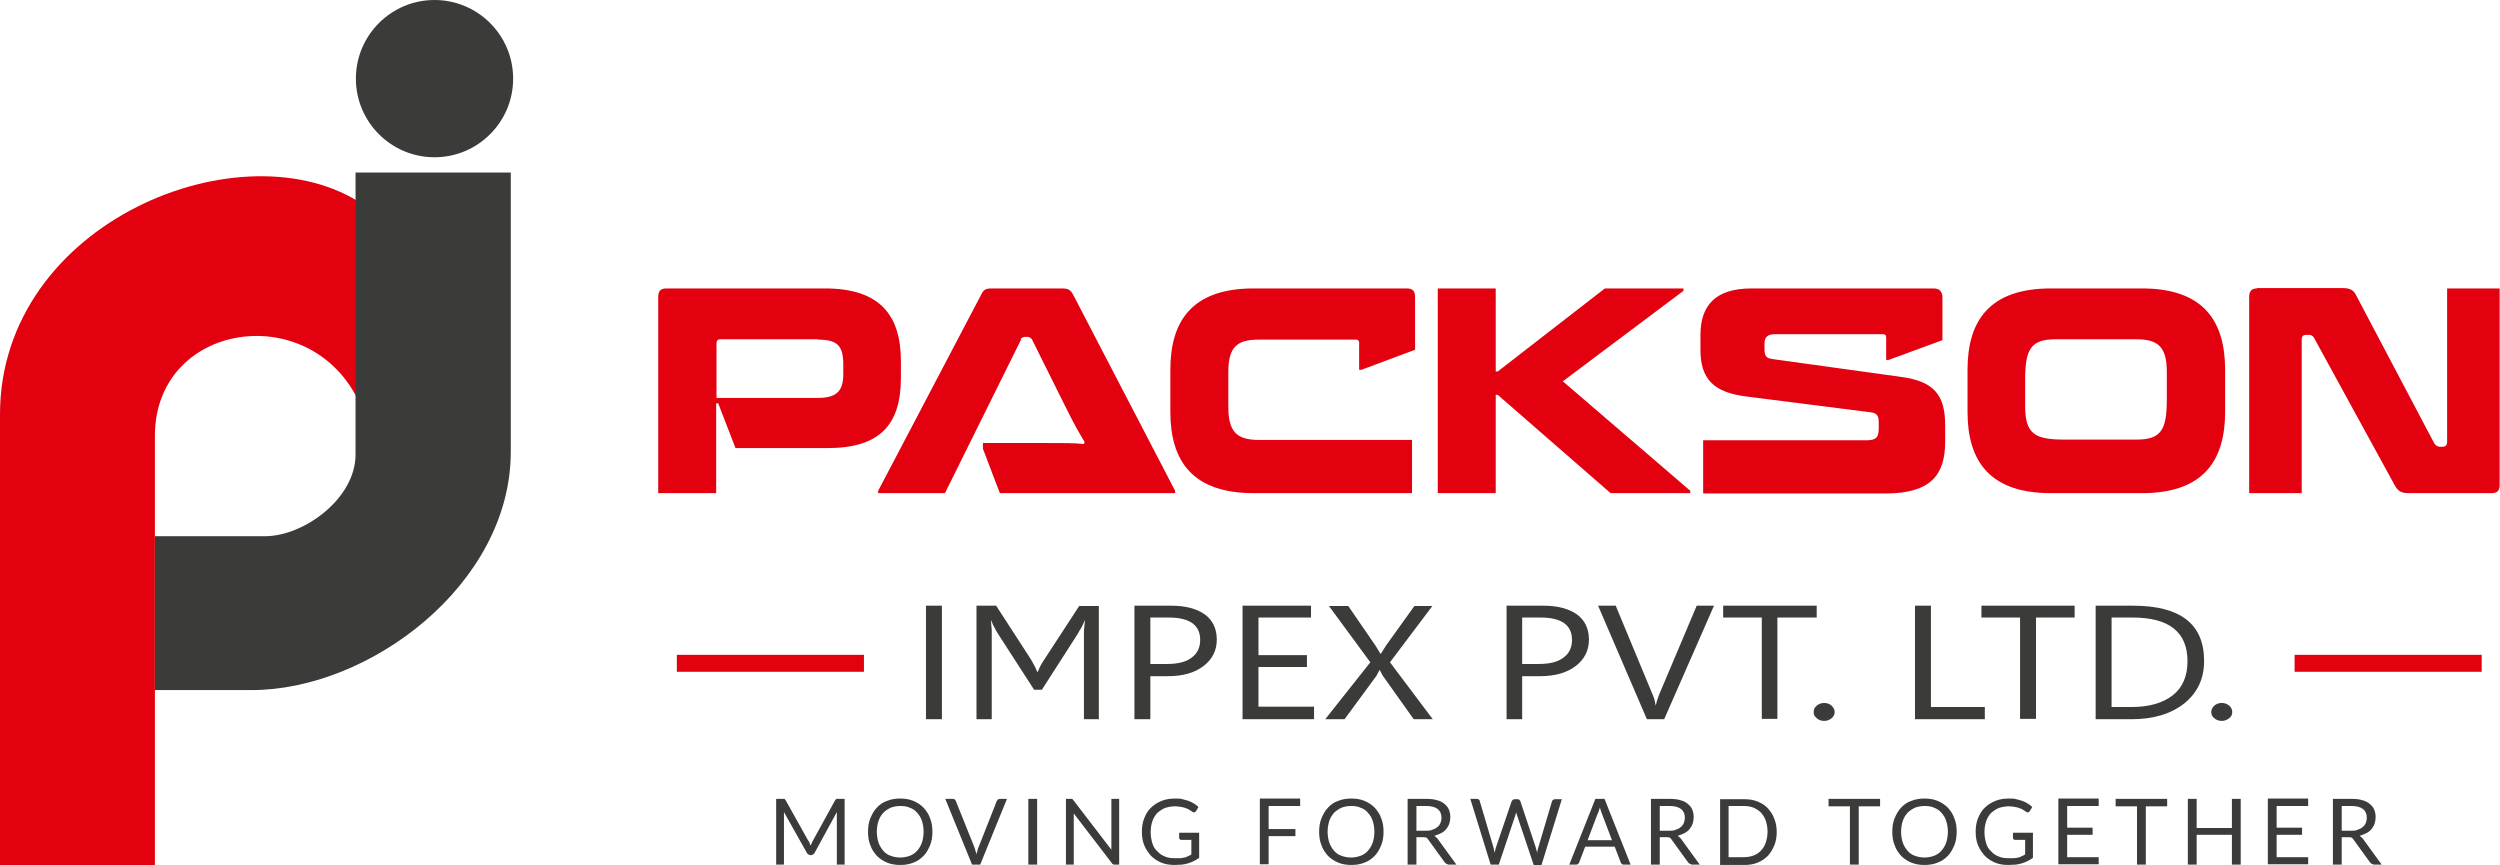
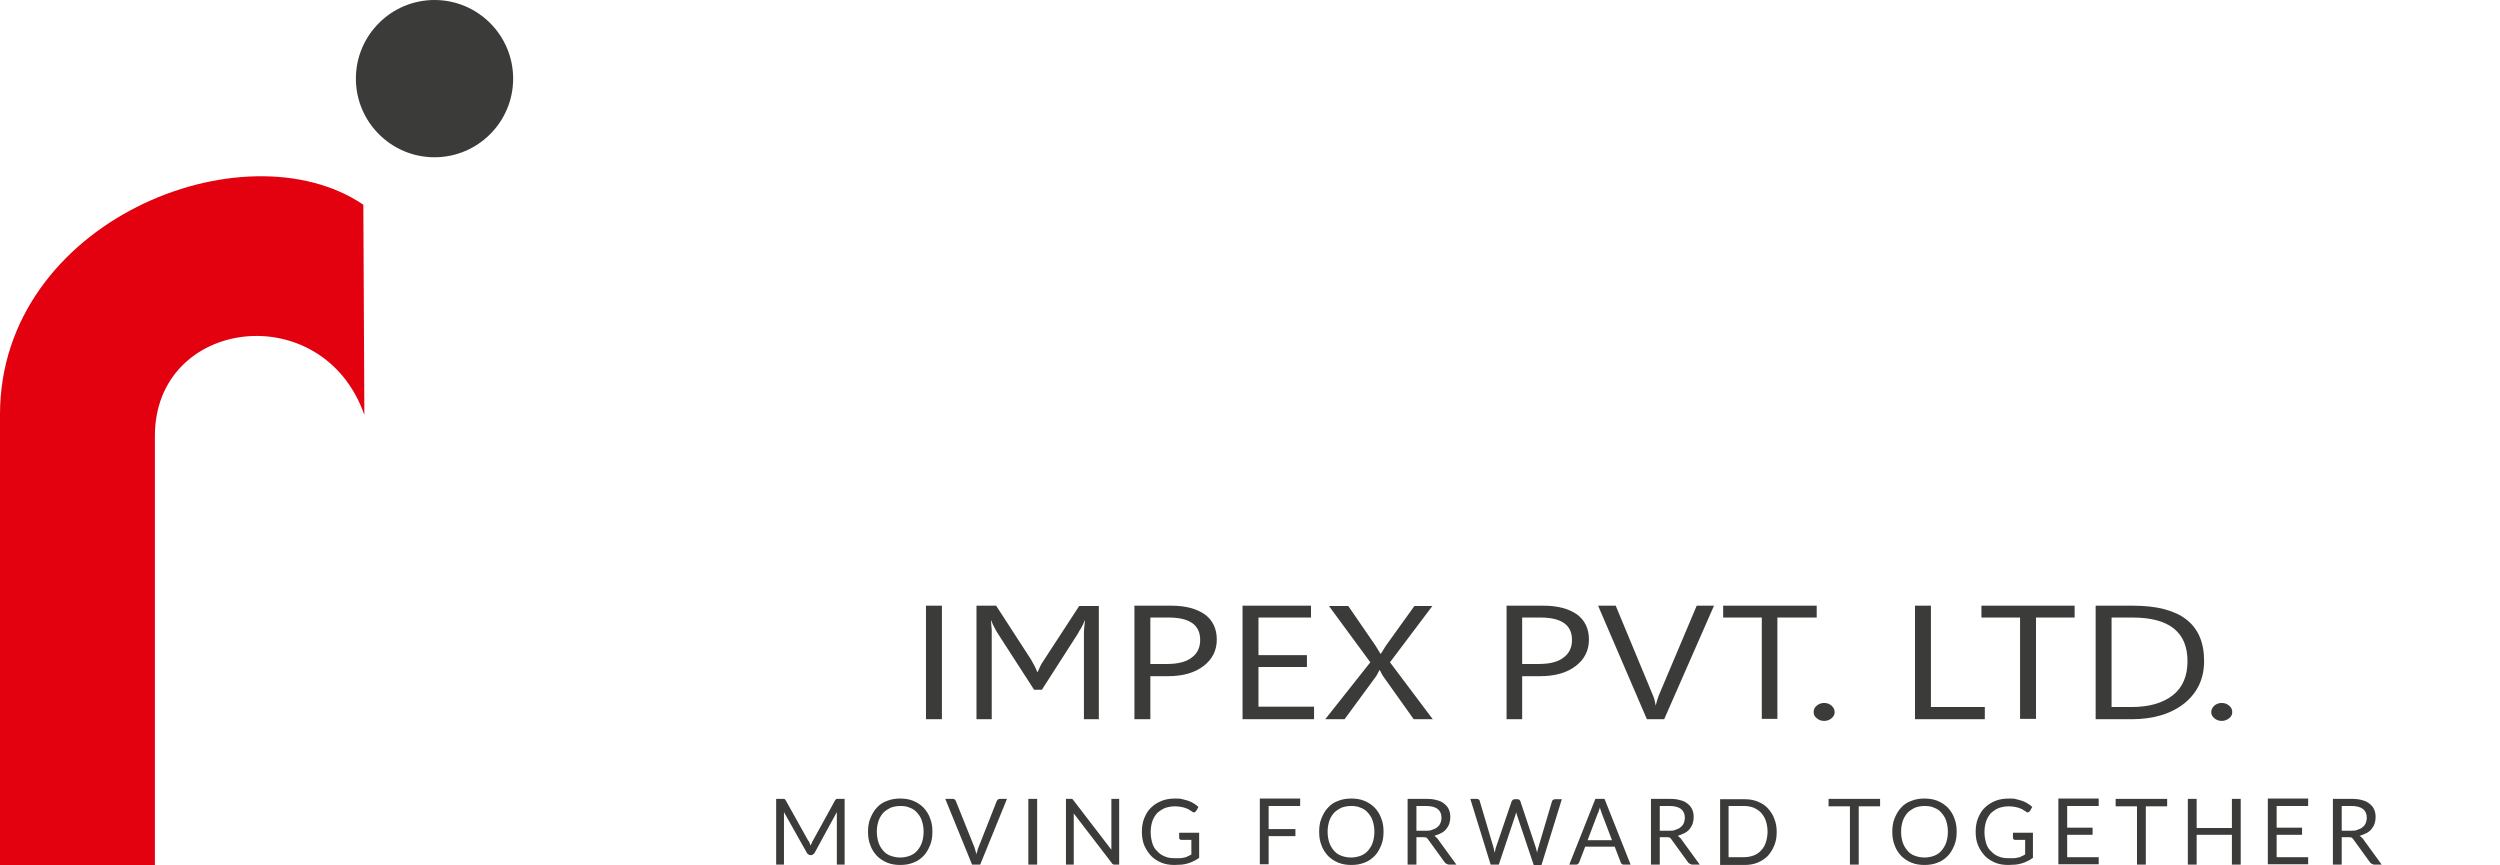
<svg xmlns="http://www.w3.org/2000/svg" id="Layer_1" data-name="Layer 1" viewBox="0 0 73.76 25.53">
  <defs>
    <style>
      .cls-1, .cls-2 {
        fill-rule: evenodd;
      }

      .cls-1, .cls-3 {
        fill: #e3000f;
      }

      .cls-2 {
        fill: #3b3b3a;
      }
    </style>
  </defs>
  <g>
    <path class="cls-1" d="M0,25.53h4.57v-12.67c0-3.49,4.95-4.11,6.18-.62l-.03-6.2C7.2,3.66,0,6.53,0,12.23v13.3Z" />
-     <path class="cls-2" d="M10.49,5.09h4.58v8.24c0,3.91-4.18,7.04-7.66,7.03h-2.84v-4.54h3.27c1.13-.01,2.65-1.11,2.65-2.41V5.09Z" />
-     <path class="cls-2" d="M12.82,0c1.28,0,2.32,1.04,2.32,2.32s-1.04,2.32-2.32,2.32-2.32-1.04-2.32-2.32,1.04-2.32,2.32-2.32Z" />
+     <path class="cls-2" d="M12.82,0c1.28,0,2.32,1.04,2.32,2.32s-1.04,2.32-2.32,2.32-2.32-1.04-2.32-2.32,1.04-2.32,2.32-2.32" />
  </g>
  <g>
    <g>
-       <path class="cls-1" d="M21.69,13.22h2.73c1.54,0,2.16-.69,2.16-2.07v-.49c0-1.34-.6-2.15-2.24-2.15h-4.68c-.17,0-.24.08-.24.25v5.79h1.71v-2.65h.06l.51,1.32h0ZM24.13,10.02c.55,0,.75.16.75.72v.3c0,.5-.2.7-.75.7h-2.99v-1.61c0-.07.03-.12.11-.12h2.89ZM30.13,10.01l-2.25,4.54h-1.97v-.07l3.03-5.77c.07-.15.12-.2.32-.2h2.08c.19,0,.25.05.33.2l3,5.77v.07h-5.17l-.5-1.31v-.17h1.69c.71,0,1.01,0,1.29.03l.02-.06c-.14-.24-.26-.42-.61-1.13l-.95-1.91s-.06-.06-.12-.06h-.1s-.08.02-.11.06h0ZM41.75,10.33v-1.57c0-.17-.07-.25-.24-.25h-4.52c-1.8,0-2.46.94-2.46,2.4v1.24c0,1.46.66,2.4,2.46,2.4h4.67v-1.57h-4.52c-.67,0-.9-.26-.9-.98v-1.01c0-.74.24-.97.9-.97h2.89s.07.02.07.08v.81h.07l1.58-.59h0ZM42.42,8.51v6.04h1.71v-2.9h.06l3.33,2.9h2.35v-.07l-3.76-3.23,3.56-2.67v-.07h-2.32l-3.16,2.45h-.06v-2.45h-1.71ZM57.31,10.02v-1.24c0-.17-.08-.27-.26-.27h-5.37c-1.08,0-1.51.51-1.51,1.38v.42c0,.88.39,1.27,1.37,1.39l3.62.46c.21.02.27.09.27.3v.17c0,.27-.07.36-.36.36h-4.82v1.57h5.37c1.34,0,1.77-.54,1.77-1.53v-.48c0-.91-.34-1.3-1.3-1.43l-3.75-.52c-.22-.03-.28-.07-.28-.3v-.15c0-.19.07-.29.31-.29h3.18c.07,0,.1.03.1.1v.66h.07l1.58-.58h0ZM65.65,10.91c0-1.46-.66-2.4-2.45-2.4h-2.69c-1.8,0-2.46.94-2.46,2.4v1.24c0,1.46.66,2.4,2.46,2.4h2.69c1.79,0,2.45-.94,2.45-2.4v-1.24h0ZM59.75,12v-.8c0-.9.17-1.19.9-1.19h2.38c.65,0,.9.23.9.97v.8c0,.91-.17,1.19-.9,1.19h-2.12c-.85,0-1.16-.15-1.16-.98h0ZM66.59,8.51c-.16,0-.23.08-.23.25v5.79h1.55v-4.54c0-.08.04-.13.13-.13h.08c.08,0,.12.03.16.1l2.37,4.33c.1.18.19.24.42.24h2.45c.16,0,.23-.08.23-.24v-5.8h-1.55v4.54c0,.08-.05.13-.13.13h-.09c-.07,0-.12-.04-.16-.1l-2.29-4.34c-.08-.17-.17-.24-.41-.24h-2.54Z" />
      <g>
        <path class="cls-2" d="M27.79,21.22h-.47v-3.35h.47v3.35h0ZM32.44,21.22h-.46v-2.25c0-.09,0-.19,0-.3,0-.11.02-.23.03-.36h-.01s-.03.08-.05.12c-.02.05-.05.09-.07.13-.03.04-.05.08-.07.12-.02.03-.04.06-.05.08l-1.02,1.59h-.23l-1.02-1.58s-.03-.05-.05-.08c-.02-.04-.05-.07-.07-.12-.02-.04-.05-.09-.07-.13-.02-.05-.04-.09-.05-.13h-.01c0,.07.01.16.02.27,0,.11,0,.25,0,.4v2.24h-.45v-3.35h.58l1.03,1.59c.04.07.08.14.11.2s.05.11.07.16h.02s.04-.1.07-.16c.03-.06.07-.13.12-.2l1.03-1.58h.58v3.35h0ZM33.94,19.95v1.27h-.47v-3.35h1.09c.42,0,.75.09.99.26.23.17.35.42.35.74s-.13.58-.39.78c-.26.2-.61.3-1.05.3h-.52ZM33.94,18.22v1.37h.49c.32,0,.57-.06.73-.19.17-.12.25-.3.25-.52,0-.44-.31-.66-.93-.66h-.55ZM38.76,21.22h-2.1v-3.35h2.02v.35h-1.55v1.11h1.43v.35h-1.43v1.17h1.64v.35h0ZM42.28,21.22h-.57l-.91-1.28s-.06-.1-.09-.17h-.01s-.05.09-.09.17l-.94,1.28h-.57l1.33-1.68-1.22-1.66h.57l.81,1.18c.05.08.1.16.14.23h.01c.06-.1.11-.18.15-.24l.84-1.17h.53l-1.25,1.66,1.27,1.69h0ZM44.91,19.95v1.27h-.46v-3.35h1.09c.42,0,.75.09.99.26.23.17.35.42.35.74s-.13.58-.39.78c-.26.2-.61.3-1.05.3h-.52ZM44.91,18.22v1.37h.49c.32,0,.57-.06.73-.19.17-.12.25-.3.25-.52,0-.44-.31-.66-.93-.66h-.55ZM50.57,17.87l-1.47,3.35h-.51l-1.44-3.35h.52l1.1,2.65c.04.09.06.18.08.3h0c.02-.09.05-.19.09-.3l1.12-2.65h.5ZM53.59,18.22h-1.15v2.99h-.46v-2.99h-1.14v-.35h2.76v.35h0ZM53.82,21.27c.09,0,.16-.03.22-.08.06-.05.09-.11.09-.18s-.03-.13-.09-.19c-.06-.05-.13-.08-.22-.08s-.16.03-.22.08c-.06.05-.09.11-.09.19s.03.13.09.18c.06.05.13.08.22.08h0ZM58.56,21.22h-2.06v-3.35h.47v2.99h1.59v.35h0ZM61.21,18.22v-.35h-2.75v.35h1.14v2.99h.47v-2.99h1.15ZM61.83,21.22v-3.35h1.1c1.4,0,2.1.54,2.1,1.63,0,.52-.19.93-.58,1.25-.39.31-.91.47-1.56.47h-1.05ZM62.3,18.22v2.64h.59c.52,0,.93-.12,1.22-.35.29-.23.43-.57.43-1,0-.86-.54-1.29-1.62-1.29h-.62ZM65.55,21.27c-.09,0-.16-.03-.22-.08-.06-.05-.09-.11-.09-.18s.03-.13.09-.19c.06-.05.13-.08.22-.08s.16.03.22.08c.06.05.09.11.09.19s-.03.13-.09.18c-.06.05-.14.08-.22.08Z" />
-         <rect class="cls-3" x="19.97" y="19.32" width="5.52" height=".5" />
-         <rect class="cls-3" x="67.7" y="19.32" width="5.52" height=".5" />
      </g>
    </g>
    <path class="cls-2" d="M23.86,24.81s.02.04.03.07c0,.02.02.05.03.07,0-.03.02-.05.03-.07,0-.02.02-.05.03-.07l.66-1.2s.02-.03.04-.04c.01,0,.03,0,.05,0h.19v1.94h-.23v-1.42s0-.04,0-.06c0-.02,0-.04,0-.07l-.66,1.21s-.05.06-.09.06h-.04s-.07-.02-.09-.06l-.68-1.21s0,.05,0,.07,0,.04,0,.06v1.42h-.23v-1.94h.19s.04,0,.05,0c.01,0,.02.02.04.04l.67,1.2h0ZM27.51,24.54c0,.15-.02.28-.07.4-.05.12-.11.23-.19.31s-.18.16-.3.2c-.12.05-.25.07-.39.07s-.27-.02-.39-.07c-.12-.05-.22-.12-.3-.2-.08-.09-.15-.19-.19-.31-.05-.12-.07-.25-.07-.4s.02-.28.07-.4c.05-.12.11-.23.19-.31.08-.09.18-.16.3-.2.12-.05.25-.07.39-.07s.27.02.39.07c.12.05.22.12.3.2.08.09.15.19.19.31.05.12.07.25.07.4h0ZM27.25,24.54c0-.12-.02-.23-.05-.32-.03-.1-.08-.17-.14-.24-.06-.07-.13-.12-.22-.15-.08-.04-.18-.05-.28-.05s-.2.02-.28.05c-.08.04-.16.09-.22.15-.06.07-.11.15-.14.24-.03.09-.05.2-.05.32s.02.23.05.32c.03.09.08.17.14.24.06.07.13.12.22.15.08.03.18.05.28.05s.2-.02.28-.05c.08-.03.16-.08.22-.15.06-.07.11-.15.14-.24.03-.09.05-.2.05-.32h0ZM27.9,23.57h.21s.04,0,.06.02c.01.01.03.03.03.04l.55,1.37s.02.06.03.1c.01.04.02.07.03.11,0-.04.02-.08.03-.11,0-.04.02-.07.03-.1l.54-1.37s.02-.03.03-.04c.02-.01.03-.02.06-.02h.21l-.79,1.94h-.24l-.79-1.94h0ZM30.6,25.51h-.26v-1.94h.26v1.94h0ZM31.58,23.57s.04,0,.05,0c.01,0,.02.02.04.04l1.12,1.46s0-.05,0-.07c0-.02,0-.04,0-.06v-1.37h.23v1.94h-.13s-.04,0-.05-.01c-.01,0-.03-.02-.04-.04l-1.12-1.46s0,.04,0,.07c0,.02,0,.04,0,.06v1.38h-.23v-1.94h.14ZM34.68,25.32c.05,0,.1,0,.14,0,.04,0,.08-.01.12-.02.04,0,.08-.02.11-.04.03-.01.07-.03.1-.05v-.43h-.3s-.03,0-.04-.02c-.01,0-.02-.02-.02-.04v-.15h.59v.74s-.1.07-.15.09c-.05.03-.11.05-.17.07-.06.02-.12.03-.19.04-.07,0-.14.01-.22.01-.14,0-.27-.02-.39-.07s-.22-.12-.3-.2c-.08-.09-.15-.19-.2-.31-.05-.12-.07-.26-.07-.4s.02-.28.07-.4c.05-.12.11-.23.2-.31.09-.09.19-.15.31-.2.12-.05.26-.07.41-.07.08,0,.15,0,.21.02s.13.03.18.05c.06.02.11.05.16.08.05.03.09.06.13.1l-.07.12s-.04.04-.06.04c-.01,0-.03,0-.05-.02-.02-.01-.05-.03-.08-.05-.03-.02-.06-.04-.1-.05-.04-.02-.09-.03-.14-.04-.05-.01-.12-.02-.19-.02-.11,0-.21.02-.3.05-.09.04-.16.09-.23.15-.06.07-.11.15-.14.24-.03.09-.05.2-.05.32,0,.12.02.23.05.33.03.1.08.18.15.24.06.07.14.12.22.15.09.04.18.05.29.05h0ZM38.36,23.57v.21h-.93v.68h.79v.21h-.79v.83h-.26v-1.94h1.19ZM40.82,24.54c0,.15-.02.28-.07.4-.05.12-.11.23-.19.31s-.18.16-.3.2c-.12.05-.25.07-.39.07s-.27-.02-.39-.07c-.12-.05-.22-.12-.3-.2-.08-.09-.15-.19-.19-.31-.05-.12-.07-.25-.07-.4s.02-.28.07-.4c.05-.12.11-.23.19-.31.08-.09.18-.16.3-.2.12-.05.25-.07.39-.07s.27.02.39.07c.12.05.22.12.3.2.08.09.15.19.19.31.05.12.07.25.07.4h0ZM40.55,24.54c0-.12-.02-.23-.05-.32-.03-.1-.08-.17-.14-.24-.06-.07-.13-.12-.22-.15-.08-.04-.18-.05-.28-.05s-.2.02-.28.05c-.08.04-.16.09-.22.15-.06.07-.11.15-.14.24-.03.09-.05.2-.05.32s.02.23.05.32c.03.09.08.17.14.24.06.07.13.12.22.15.08.03.18.05.28.05s.2-.02.28-.05c.08-.03.16-.08.22-.15.06-.07.11-.15.14-.24.03-.09.05-.2.05-.32h0ZM41.79,24.7v.81h-.26v-1.94h.55c.12,0,.23.01.32.04.09.02.16.06.22.11s.1.1.13.17c.03.07.04.14.04.22,0,.07-.01.13-.03.19-.02.06-.05.11-.09.16-.04.05-.09.09-.15.12-.06.03-.13.06-.2.08.03.02.06.05.09.08l.56.77h-.23s-.08-.02-.11-.06l-.5-.69s-.03-.04-.05-.05c-.02,0-.05-.01-.08-.01h-.2ZM41.79,24.51h.27c.08,0,.14,0,.2-.03.06-.02.11-.04.15-.08.04-.03.07-.07.09-.12.02-.05.03-.1.03-.15,0-.12-.04-.2-.11-.26-.08-.06-.19-.09-.34-.09h-.29v.73h0ZM43.35,23.57h.22s.04,0,.06.02c.02.01.03.03.03.05l.4,1.35s.01.05.02.08c0,.03.01.06.02.09,0-.03.01-.06.02-.09,0-.03.01-.05.02-.08l.46-1.35s.02-.03.03-.04c.02-.01.03-.02.06-.02h.08s.04,0,.06.02c.01.01.03.03.03.05l.45,1.35s.03.1.04.16c0-.03.01-.06.02-.09,0-.03.01-.05.02-.08l.4-1.35s.01-.03.03-.04c.02-.01.03-.02.06-.02h.2l-.6,1.94h-.23l-.49-1.46s-.02-.06-.03-.1c0,.02,0,.04-.01.05s0,.03-.01.04l-.49,1.46h-.24l-.6-1.94h0ZM48.11,25.51h-.2s-.04,0-.06-.02c-.01-.01-.03-.03-.03-.04l-.18-.47h-.87l-.18.47s-.02.03-.03.04c-.02.01-.03.02-.06.02h-.2l.77-1.94h.27l.77,1.94h0ZM46.84,24.79h.72l-.3-.79s-.04-.11-.06-.18c0,.04-.02.07-.03.1,0,.03-.02.06-.03.08l-.3.79h0ZM48.97,24.7v.81h-.26v-1.94h.55c.12,0,.23.01.32.04.09.02.16.06.22.11s.1.1.13.17c.03.07.04.14.04.22,0,.07-.01.13-.03.19-.02.06-.05.11-.09.16-.04.05-.09.09-.15.12-.06.03-.13.06-.2.08.03.02.06.05.09.08l.56.77h-.23s-.08-.02-.11-.06l-.5-.69s-.03-.04-.05-.05c-.02,0-.05-.01-.08-.01h-.2ZM48.97,24.51h.27c.08,0,.14,0,.2-.03.06-.02.11-.04.15-.08.04-.03.07-.07.09-.12.02-.05.03-.1.03-.15,0-.12-.04-.2-.11-.26-.08-.06-.19-.09-.34-.09h-.29v.73h0ZM52.42,24.54c0,.15-.02.28-.07.4-.05.12-.11.22-.19.31-.08.08-.18.15-.3.2-.12.05-.25.07-.39.07h-.72v-1.94h.72c.14,0,.27.02.39.07.12.05.22.11.3.2.08.09.15.19.19.31.05.12.07.25.07.4h0ZM52.15,24.54c0-.12-.02-.22-.05-.32-.03-.09-.08-.17-.14-.24-.06-.06-.13-.11-.22-.15-.08-.03-.18-.05-.28-.05h-.46v1.51h.46c.1,0,.2-.02.28-.05.08-.03.16-.08.22-.15.06-.06.11-.14.14-.24.03-.09.05-.2.05-.32h0ZM55.47,23.57v.22h-.63v1.72h-.26v-1.72h-.63v-.22h1.52ZM57.73,24.54c0,.15-.02.28-.07.4-.05.12-.11.23-.19.31s-.18.16-.3.2c-.12.05-.25.07-.39.07s-.27-.02-.39-.07c-.12-.05-.22-.12-.3-.2-.08-.09-.15-.19-.19-.31-.05-.12-.07-.25-.07-.4s.02-.28.07-.4c.05-.12.11-.23.19-.31.08-.09.18-.16.3-.2.12-.05.25-.07.39-.07s.27.02.39.07c.12.05.22.12.3.2.08.09.15.19.19.31.05.12.07.25.07.4h0ZM57.47,24.54c0-.12-.02-.23-.05-.32-.03-.1-.08-.17-.14-.24-.06-.07-.13-.12-.22-.15-.08-.04-.18-.05-.28-.05s-.2.02-.28.05c-.08.04-.16.09-.22.15-.06.07-.11.15-.14.24-.03.09-.05.2-.05.32s.02.23.05.32c.03.09.08.17.14.24.06.07.13.12.22.15.08.03.18.05.28.05s.2-.02.28-.05c.08-.03.16-.08.22-.15.06-.07.11-.15.14-.24.03-.09.05-.2.05-.32h0ZM59.28,25.32c.05,0,.1,0,.14,0,.04,0,.08-.01.12-.02.04,0,.08-.02.11-.04.03-.01.07-.03.1-.05v-.43h-.3s-.03,0-.04-.02c-.01,0-.02-.02-.02-.04v-.15h.59v.74s-.1.07-.15.09c-.05.03-.11.05-.17.07-.06.02-.12.03-.19.04-.07,0-.14.01-.22.01-.14,0-.27-.02-.39-.07s-.22-.12-.3-.2c-.08-.09-.15-.19-.2-.31-.05-.12-.07-.26-.07-.4s.02-.28.07-.4c.05-.12.11-.23.2-.31.09-.09.19-.15.31-.2.12-.05.26-.07.41-.07.08,0,.15,0,.21.02s.13.03.18.05c.06.02.11.05.16.08.05.03.09.06.13.1l-.07.12s-.04.04-.06.04c-.01,0-.03,0-.05-.02-.02-.01-.05-.03-.08-.05-.03-.02-.06-.04-.1-.05-.04-.02-.09-.03-.14-.04-.05-.01-.12-.02-.19-.02-.11,0-.21.02-.3.05-.09.04-.16.09-.23.15-.06.07-.11.15-.14.24-.03.09-.05.2-.05.32,0,.12.02.23.05.33.03.1.08.18.15.24.06.07.14.12.22.15.09.04.18.05.29.05h0ZM61.92,23.57v.21h-.93v.64h.75v.21h-.75v.66h.93v.21h-1.19v-1.94h1.19ZM63.94,23.57v.22h-.63v1.72h-.26v-1.72h-.63v-.22h1.52ZM66.11,25.51h-.26v-.88h-1.04v.88h-.26v-1.94h.26v.86h1.04v-.86h.26v1.94h0ZM68.1,23.57v.21h-.93v.64h.75v.21h-.75v.66h.93v.21h-1.19v-1.94h1.19ZM69.09,24.7v.81h-.26v-1.94h.55c.12,0,.23.01.32.04.09.02.16.06.22.11.06.05.1.1.13.17.03.07.04.14.04.22,0,.07-.01.13-.03.19-.02.06-.05.11-.09.16-.04.05-.09.09-.15.12-.06.03-.13.06-.2.08.03.02.06.05.09.08l.56.77h-.23s-.08-.02-.11-.06l-.5-.69s-.03-.04-.05-.05c-.02,0-.05-.01-.08-.01h-.2ZM69.09,24.51h.27c.08,0,.14,0,.2-.03.06-.02.11-.04.15-.08.04-.03.07-.07.09-.12.02-.05.03-.1.03-.15,0-.12-.04-.2-.11-.26-.08-.06-.19-.09-.34-.09h-.29v.73Z" />
  </g>
</svg>